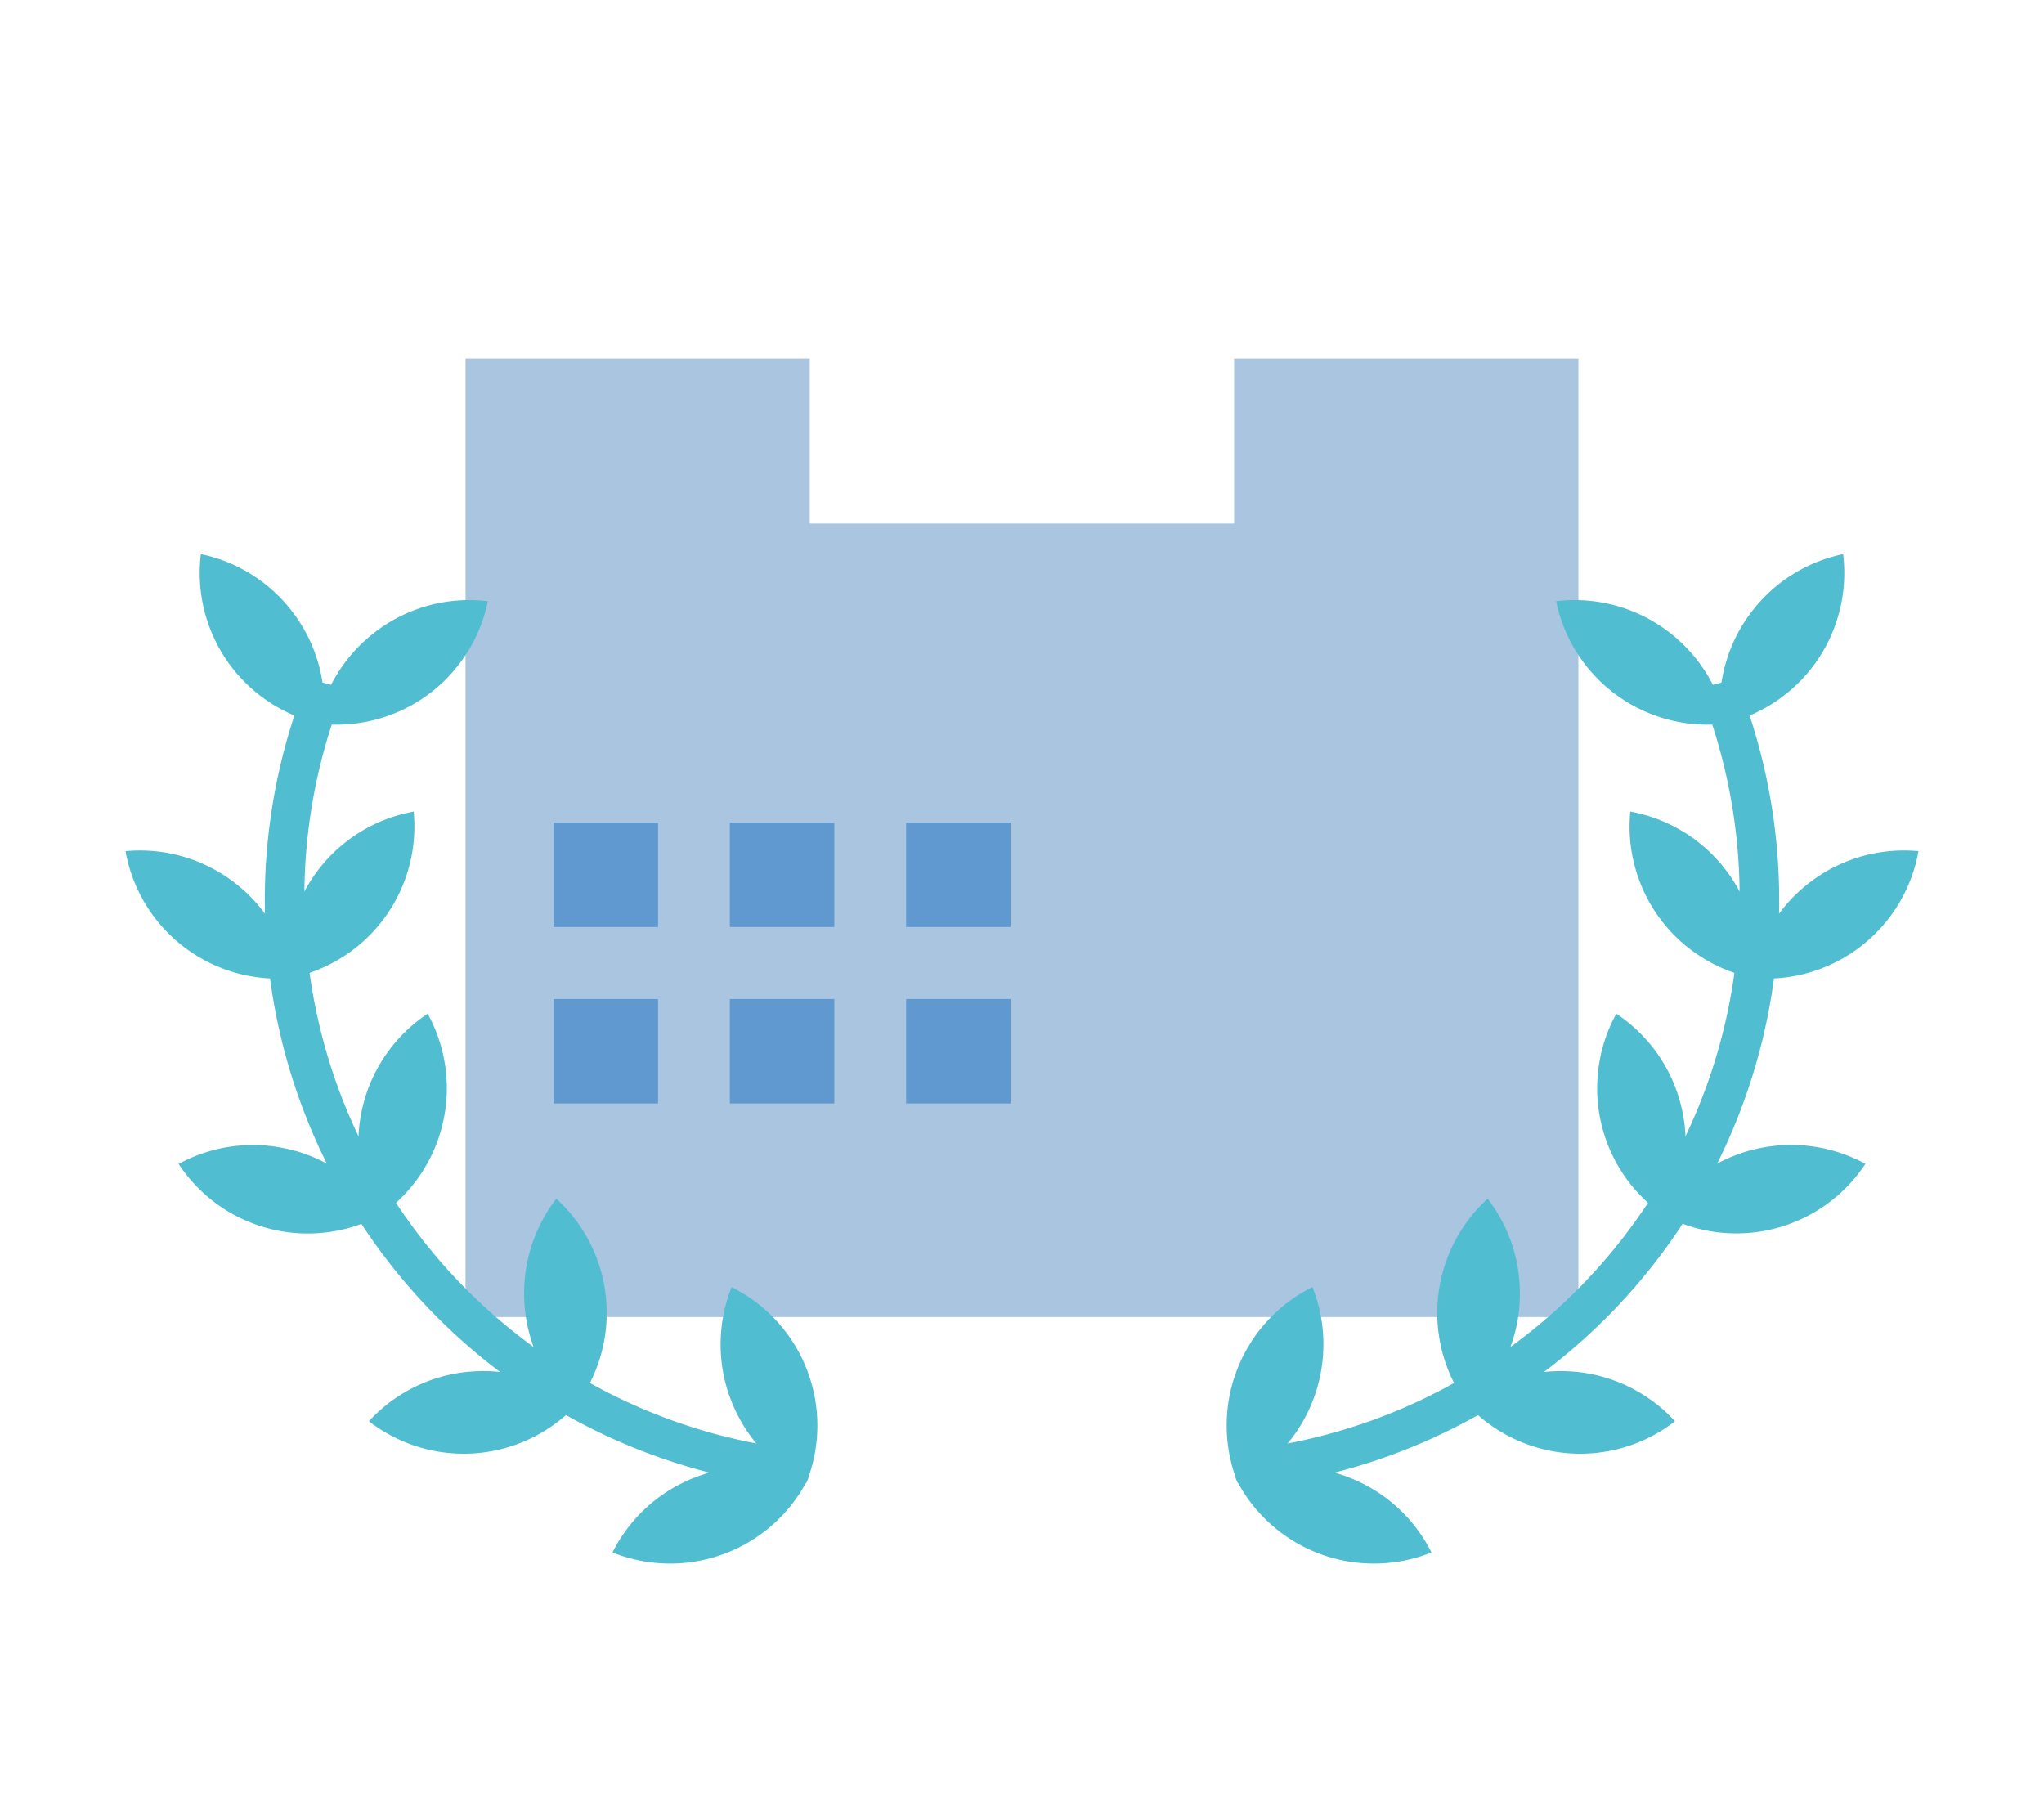
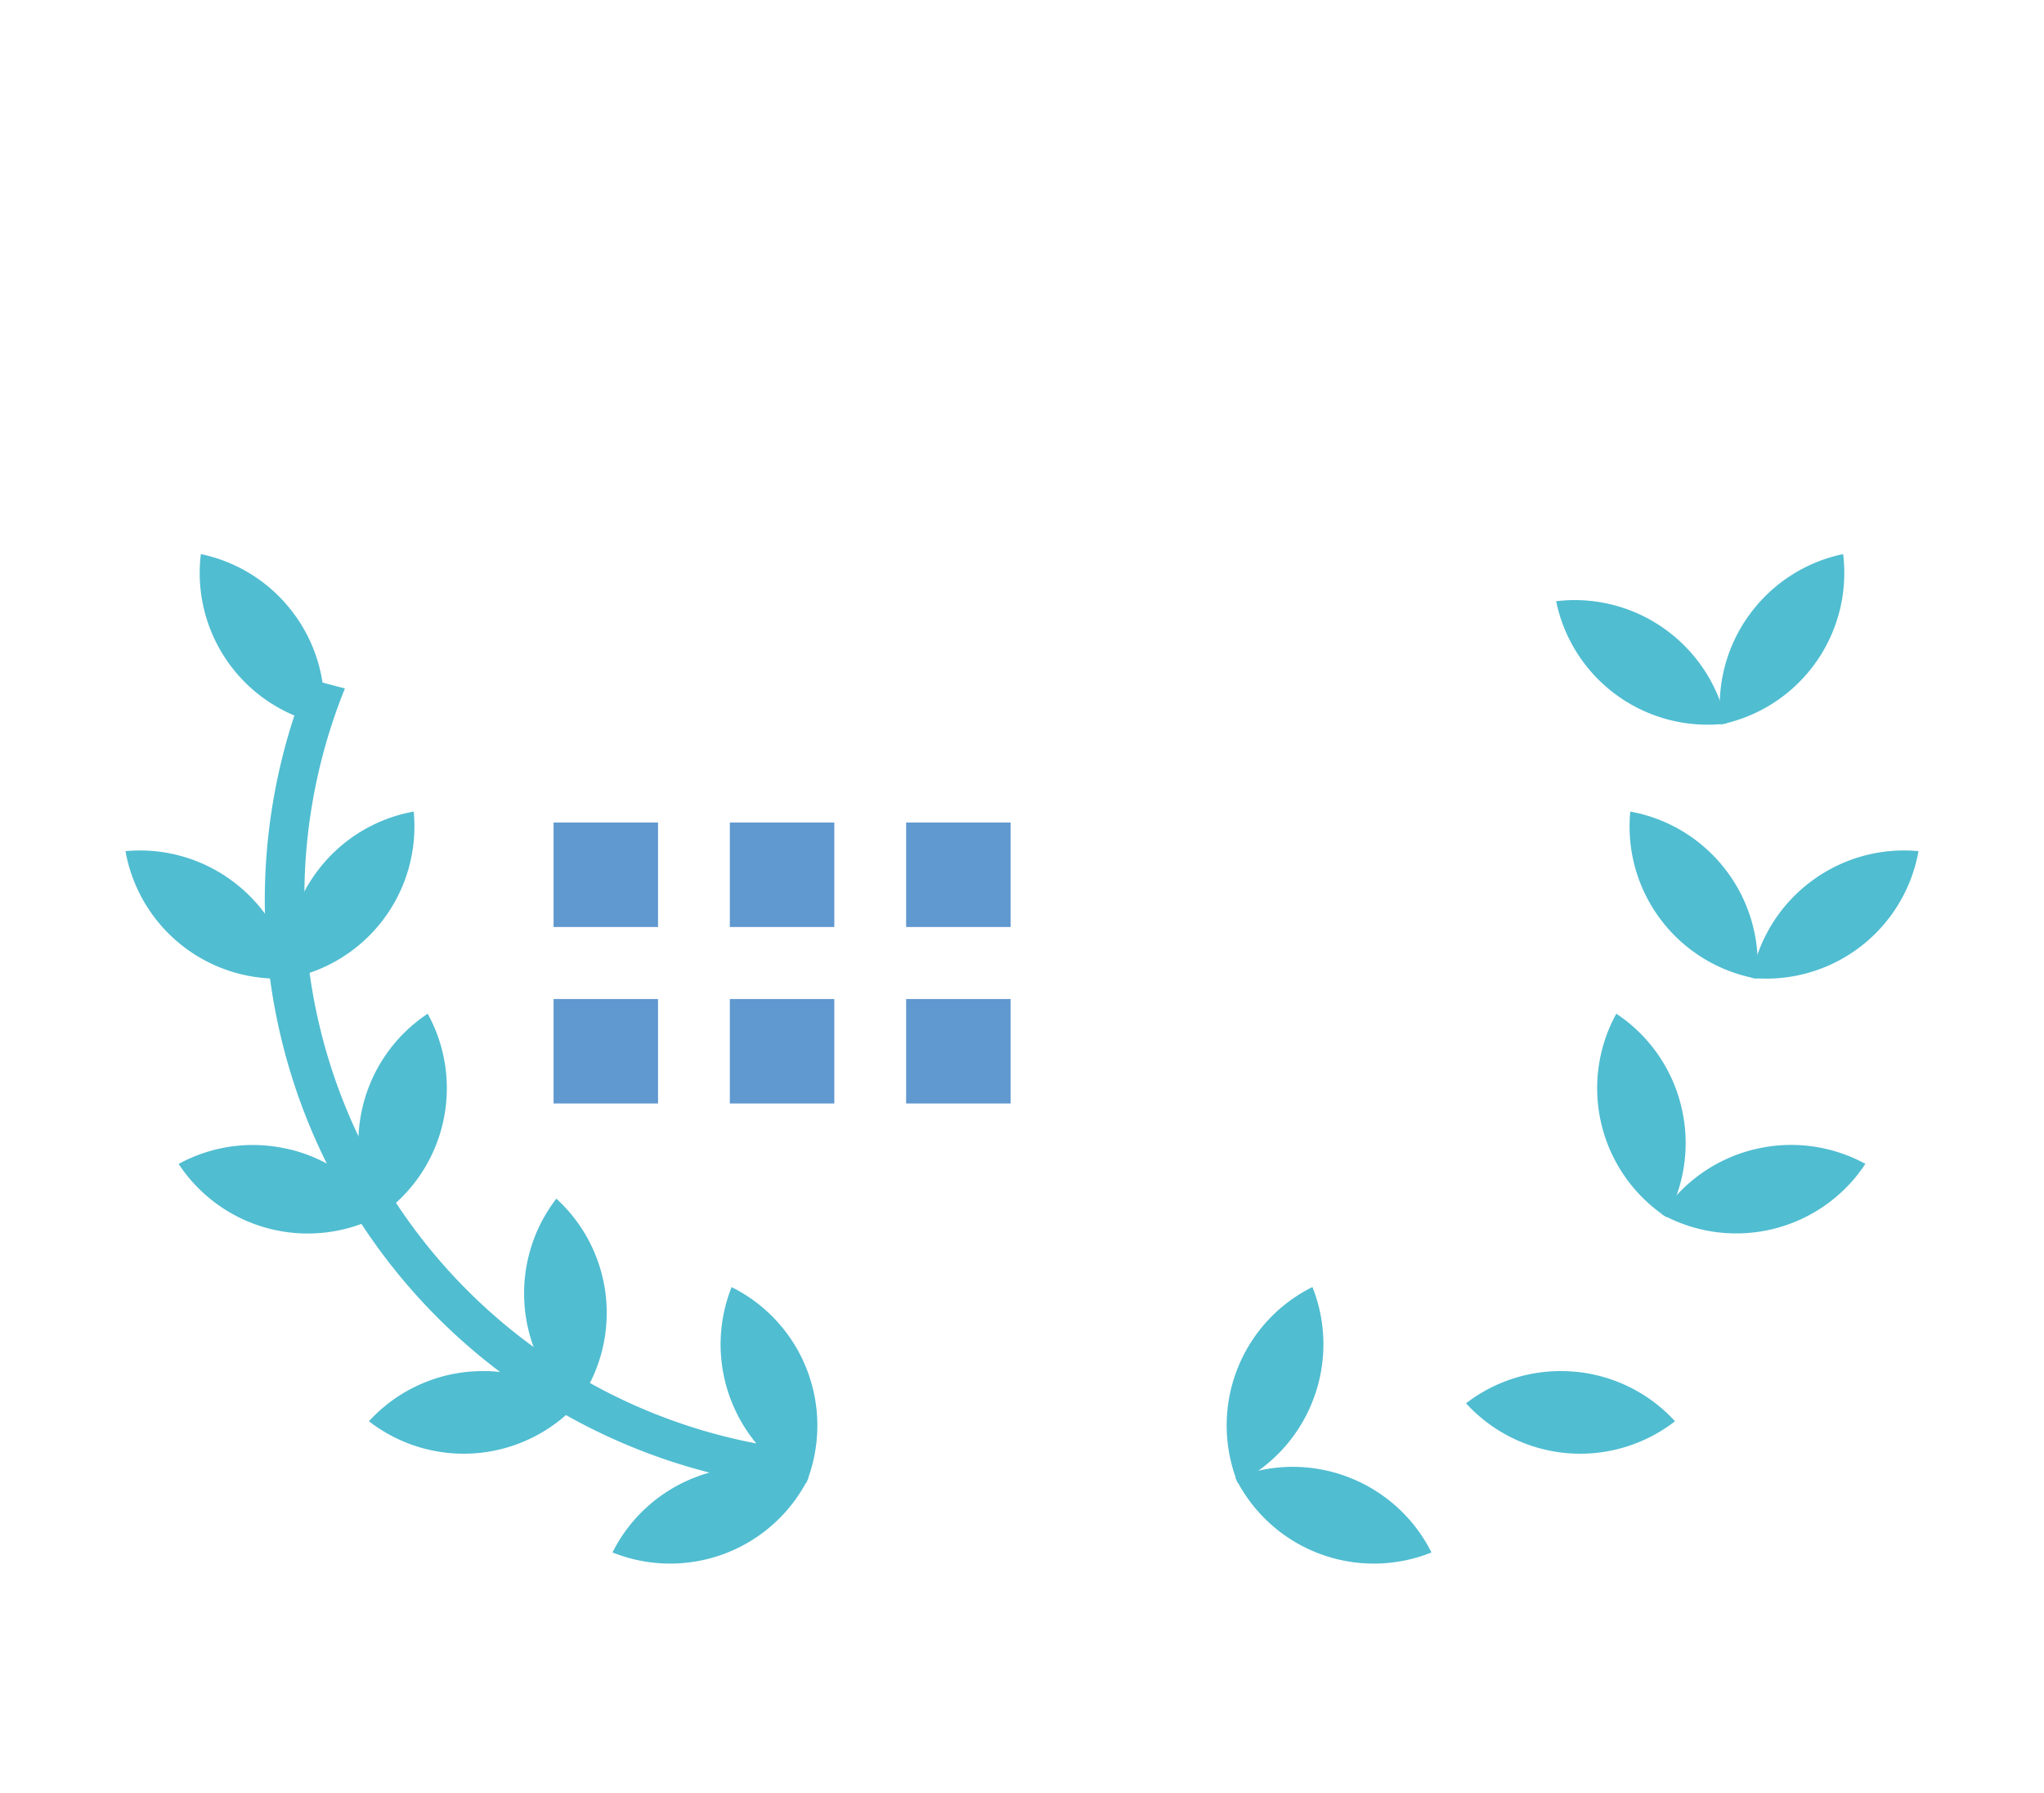
<svg xmlns="http://www.w3.org/2000/svg" width="114" height="100" viewBox="0 0 114 100">
  <defs>
    <clipPath id="b">
      <rect width="114" height="100" />
    </clipPath>
  </defs>
  <g id="a" clip-path="url(#b)">
    <g transform="translate(7 20)">
-       <path d="M46.356,53.455H0V0H19.2V9.2H42.869V0h19.2V53.455Z" transform="translate(18.964 0)" fill="#aac5e0" />
-       <path d="M62.571,53.955H-.5V-.5H19.7V8.7H42.369V-.5h20.2ZM.5,52.955H61.571V.5h-18.2V9.7H18.7V.5H.5Z" transform="translate(18.964 0)" fill="rgba(0,0,0,0)" />
      <g transform="translate(0 10.901)">
        <path d="M43.039,72.826q-.239,1.041-.48,2.082A32.954,32.954,0,0,1,15.344,29.774l2.065.547a31.034,31.034,0,0,0,25.63,42.5" transform="translate(-5.173 -22.823)" fill="#50bdd1" />
        <path d="M49.959,103.656a8.63,8.63,0,0,1,6.275.046A8.621,8.621,0,0,1,45.3,107.862a8.631,8.631,0,0,1,4.658-4.206" transform="translate(-18.139 -52.179)" fill="#50bdd1" />
        <path d="M55.924,92.638A8.631,8.631,0,0,0,60.13,97.3a8.621,8.621,0,0,0-4.161-10.933,8.63,8.63,0,0,0-.046,6.275" transform="translate(-22.165 -45.482)" fill="#50bdd1" />
        <path d="M28.281,94.214A8.632,8.632,0,0,1,34.3,95.979a8.623,8.623,0,0,1-11.655,1,8.627,8.627,0,0,1,5.633-2.768" transform="translate(-9.069 -48.613)" fill="#50bdd1" />
        <path d="M37.107,84.169A8.628,8.628,0,0,0,39.874,89.8a8.623,8.623,0,0,0-1-11.655,8.632,8.632,0,0,0-1.765,6.022" transform="translate(-14.845 -42.192)" fill="#50bdd1" />
        <path d="M11.165,73.4A8.631,8.631,0,0,1,16.3,77.018,8.622,8.622,0,0,1,4.941,74.206a8.631,8.631,0,0,1,6.224-.8" transform="translate(-1.978 -40.191)" fill="#50bdd1" />
        <path d="M21.915,66.07a8.631,8.631,0,0,0,.8,6.224,8.622,8.622,0,0,0,2.812-11.355,8.631,8.631,0,0,0-3.614,5.131" transform="translate(-8.673 -35.302)" fill="#50bdd1" />
        <path d="M6.035,47.514A8.63,8.63,0,0,1,9.32,52.861,8.622,8.622,0,0,1,0,45.792a8.633,8.633,0,0,1,6.035,1.723" transform="translate(0 -29.221)" fill="#50bdd1" />
        <path d="M16.714,45.421a8.633,8.633,0,0,0-1.723,6.035,8.622,8.622,0,0,0,7.07-9.32,8.63,8.63,0,0,0-5.347,3.285" transform="translate(-5.988 -27.773)" fill="#50bdd1" />
        <path d="M12.222,21.606a8.629,8.629,0,0,1,1.563,6.078,8.622,8.622,0,0,1-6.821-9.5,8.63,8.63,0,0,1,5.258,3.425" transform="translate(-2.761 -18.181)" fill="#50bdd1" />
-         <path d="M21.285,24.09a8.63,8.63,0,0,0-3.425,5.258,8.622,8.622,0,0,0,9.5-6.821,8.629,8.629,0,0,0-6.078,1.563" transform="translate(-7.151 -19.896)" fill="#50bdd1" />
-         <path d="M103.627,72.826q.239,1.041.48,2.082a32.954,32.954,0,0,0,27.216-45.134l-2.065.547a31.034,31.034,0,0,1-25.63,42.5" transform="translate(-41.494 -22.823)" fill="#50bdd1" />
        <path d="M109.522,103.656a8.63,8.63,0,0,0-6.275.046,8.621,8.621,0,0,0,10.933,4.161,8.631,8.631,0,0,0-4.658-4.206" transform="translate(-41.342 -52.179)" fill="#50bdd1" />
        <path d="M107.254,92.638a8.63,8.63,0,0,1-4.205,4.658,8.62,8.62,0,0,1,4.161-10.933,8.633,8.633,0,0,1,.045,6.275" transform="translate(-41.012 -45.482)" fill="#50bdd1" />
        <path d="M130.718,94.214a8.632,8.632,0,0,0-6.022,1.765,8.623,8.623,0,0,0,11.655,1,8.628,8.628,0,0,0-5.633-2.768" transform="translate(-49.93 -48.613)" fill="#50bdd1" />
-         <path d="M126.6,84.169A8.628,8.628,0,0,1,123.83,89.8a8.623,8.623,0,0,1,1-11.655,8.632,8.632,0,0,1,1.765,6.022" transform="translate(-48.859 -42.192)" fill="#50bdd1" />
        <path d="M148.034,73.4a8.631,8.631,0,0,0-5.131,3.614,8.622,8.622,0,0,0,11.355-2.812,8.631,8.631,0,0,0-6.224-.8" transform="translate(-57.22 -40.191)" fill="#50bdd1" />
        <path d="M141.569,66.07a8.631,8.631,0,0,1-.8,6.224,8.622,8.622,0,0,1-2.812-11.355,8.631,8.631,0,0,1,3.614,5.131" transform="translate(-54.811 -35.302)" fill="#50bdd1" />
        <path d="M154.523,47.514a8.63,8.63,0,0,0-3.285,5.347,8.622,8.622,0,0,0,9.32-7.07,8.633,8.633,0,0,0-6.035,1.723" transform="translate(-60.558 -29.221)" fill="#50bdd1" />
        <path d="M145.293,45.421a8.633,8.633,0,0,1,1.723,6.035,8.622,8.622,0,0,1-7.07-9.32,8.63,8.63,0,0,1,5.347,3.285" transform="translate(-56.02 -27.773)" fill="#50bdd1" />
        <path d="M149.918,21.606a8.632,8.632,0,0,0-1.563,6.078,8.622,8.622,0,0,0,6.821-9.5,8.631,8.631,0,0,0-5.258,3.425" transform="translate(-59.379 -18.181)" fill="#50bdd1" />
        <path d="M139.15,24.09a8.63,8.63,0,0,1,3.425,5.258,8.622,8.622,0,0,1-9.5-6.821,8.629,8.629,0,0,1,6.078,1.563" transform="translate(-53.284 -19.896)" fill="#50bdd1" />
        <rect width="5.826" height="5.826" transform="translate(33.706 24.817)" fill="#6098d0" />
        <rect width="5.826" height="5.826" transform="translate(43.538 24.817)" fill="#6098d0" />
        <rect width="5.826" height="5.826" transform="translate(23.875 24.817)" fill="#6098d0" />
        <rect width="5.826" height="5.826" transform="translate(33.706 14.975)" fill="#6098d0" />
        <rect width="5.826" height="5.826" transform="translate(43.538 14.975)" fill="#6098d0" />
        <rect width="5.826" height="5.826" transform="translate(23.875 14.975)" fill="#6098d0" />
      </g>
    </g>
  </g>
</svg>